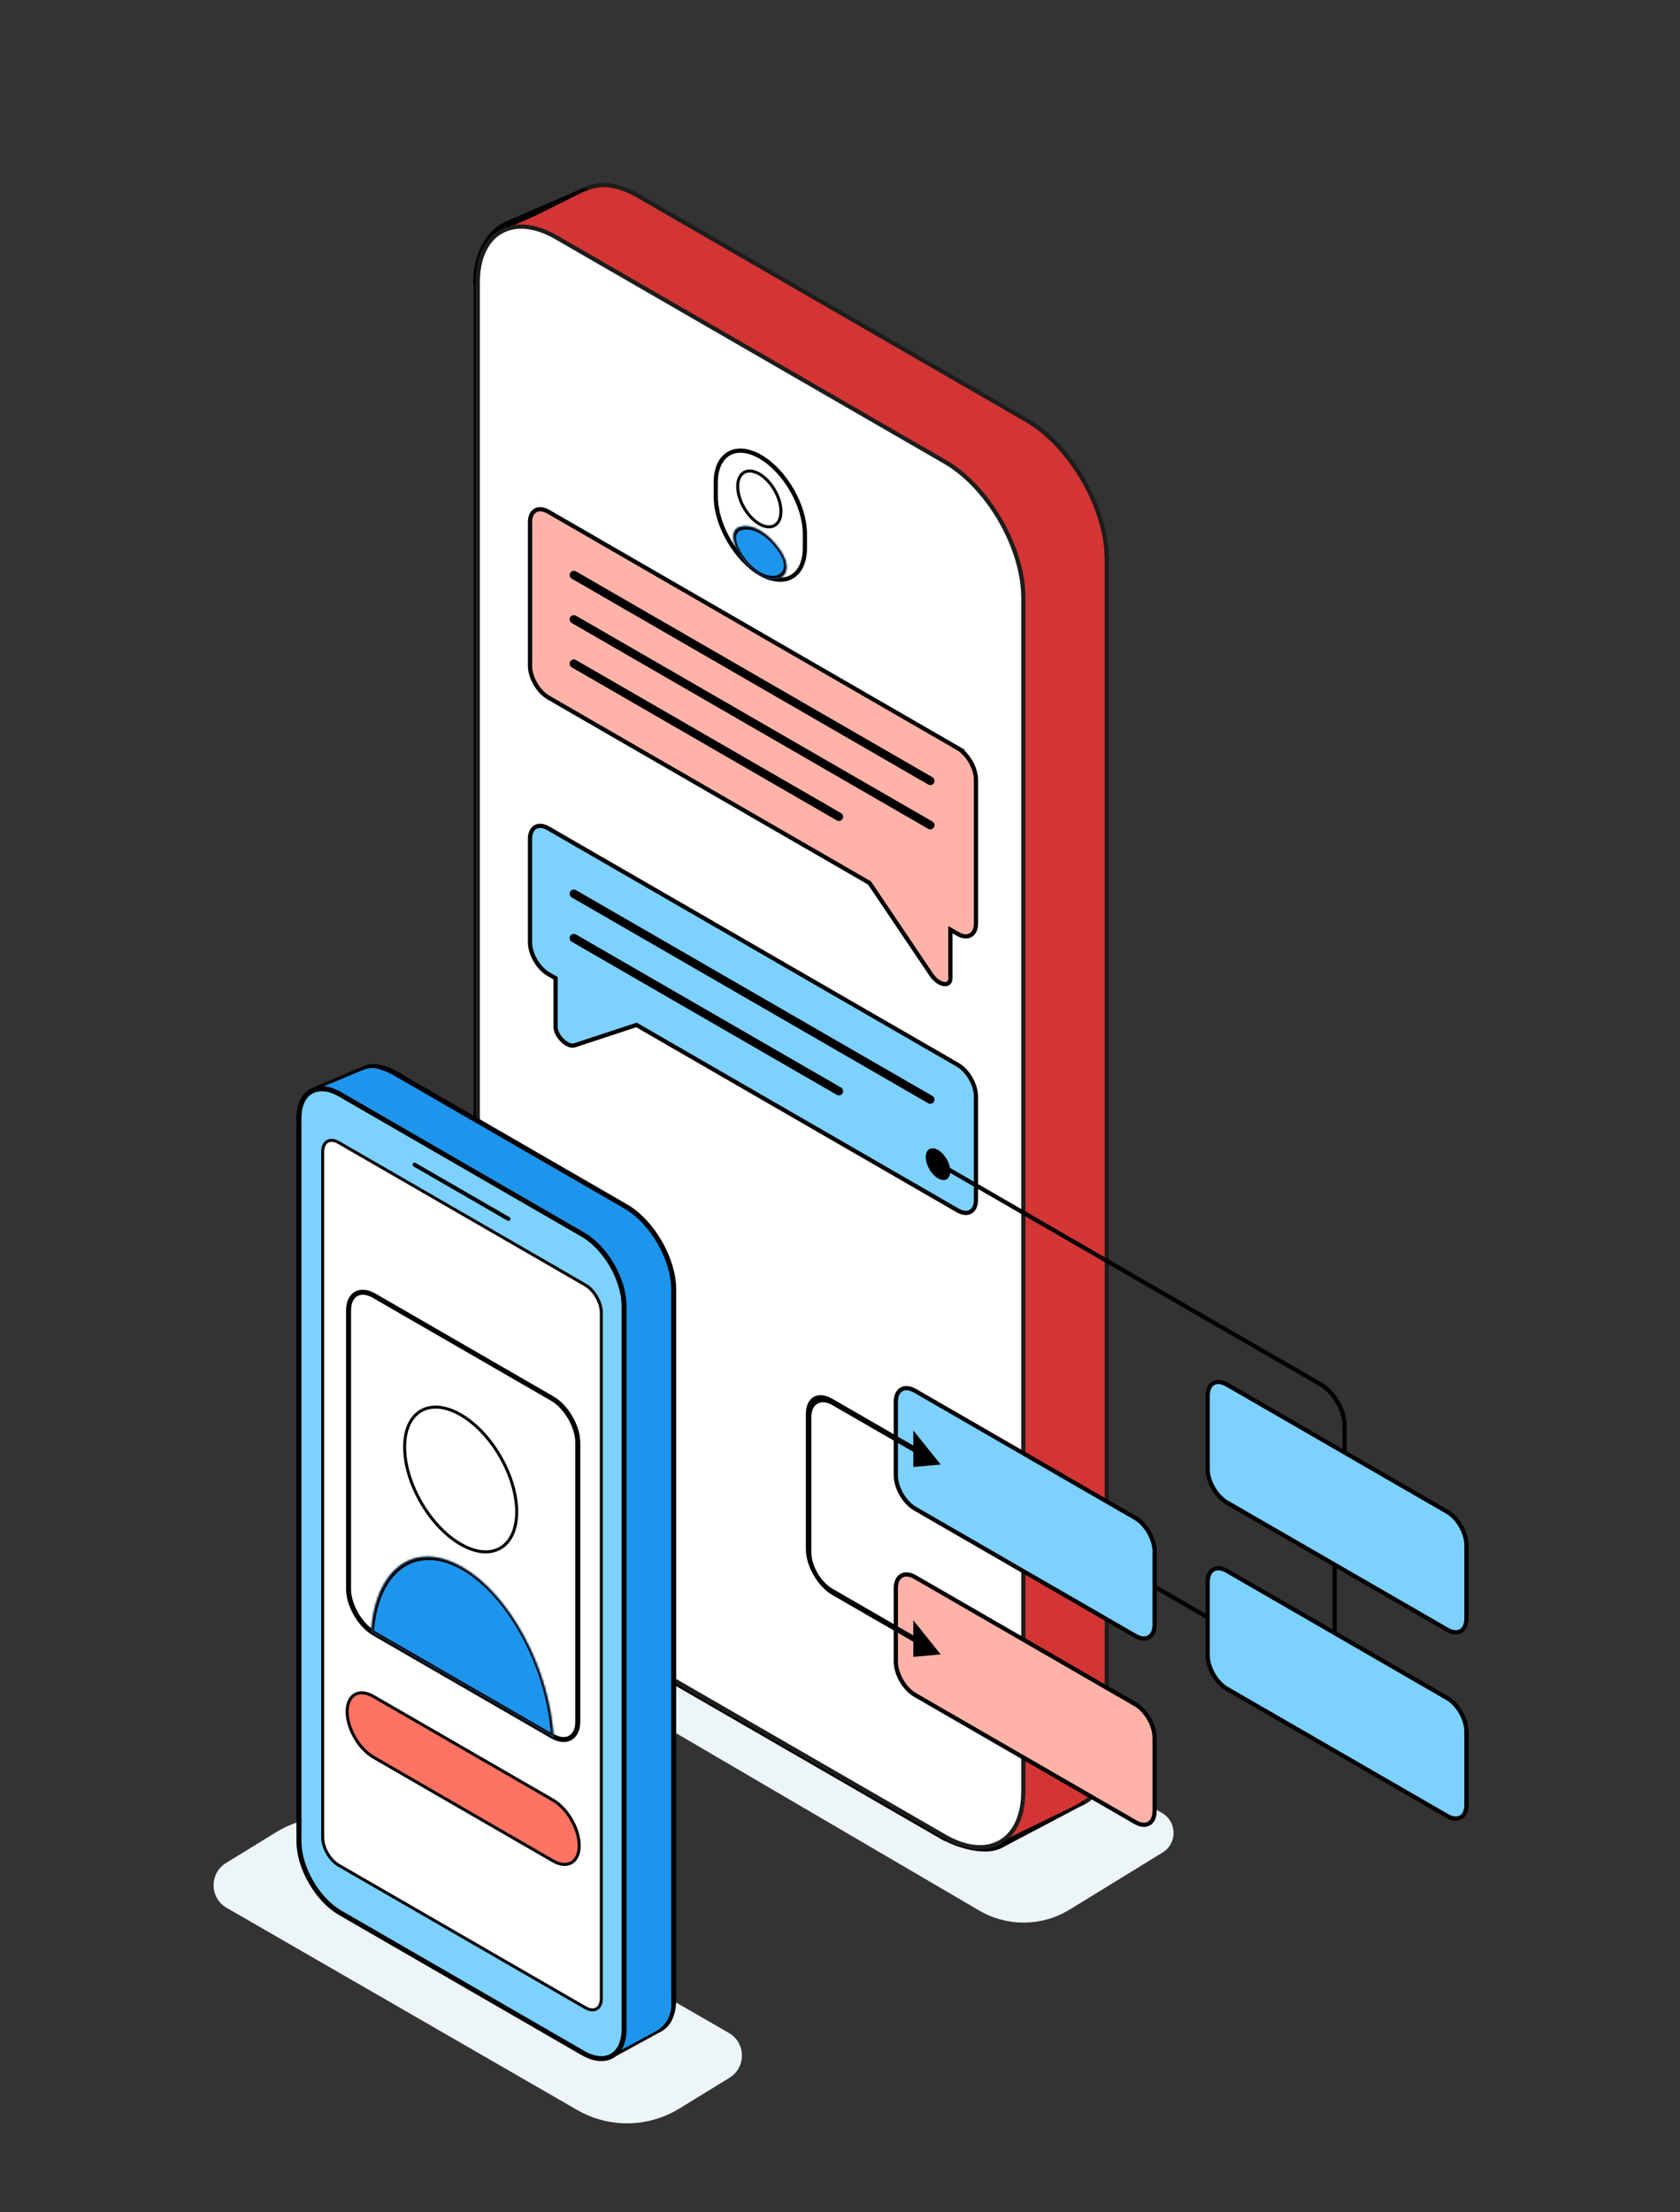
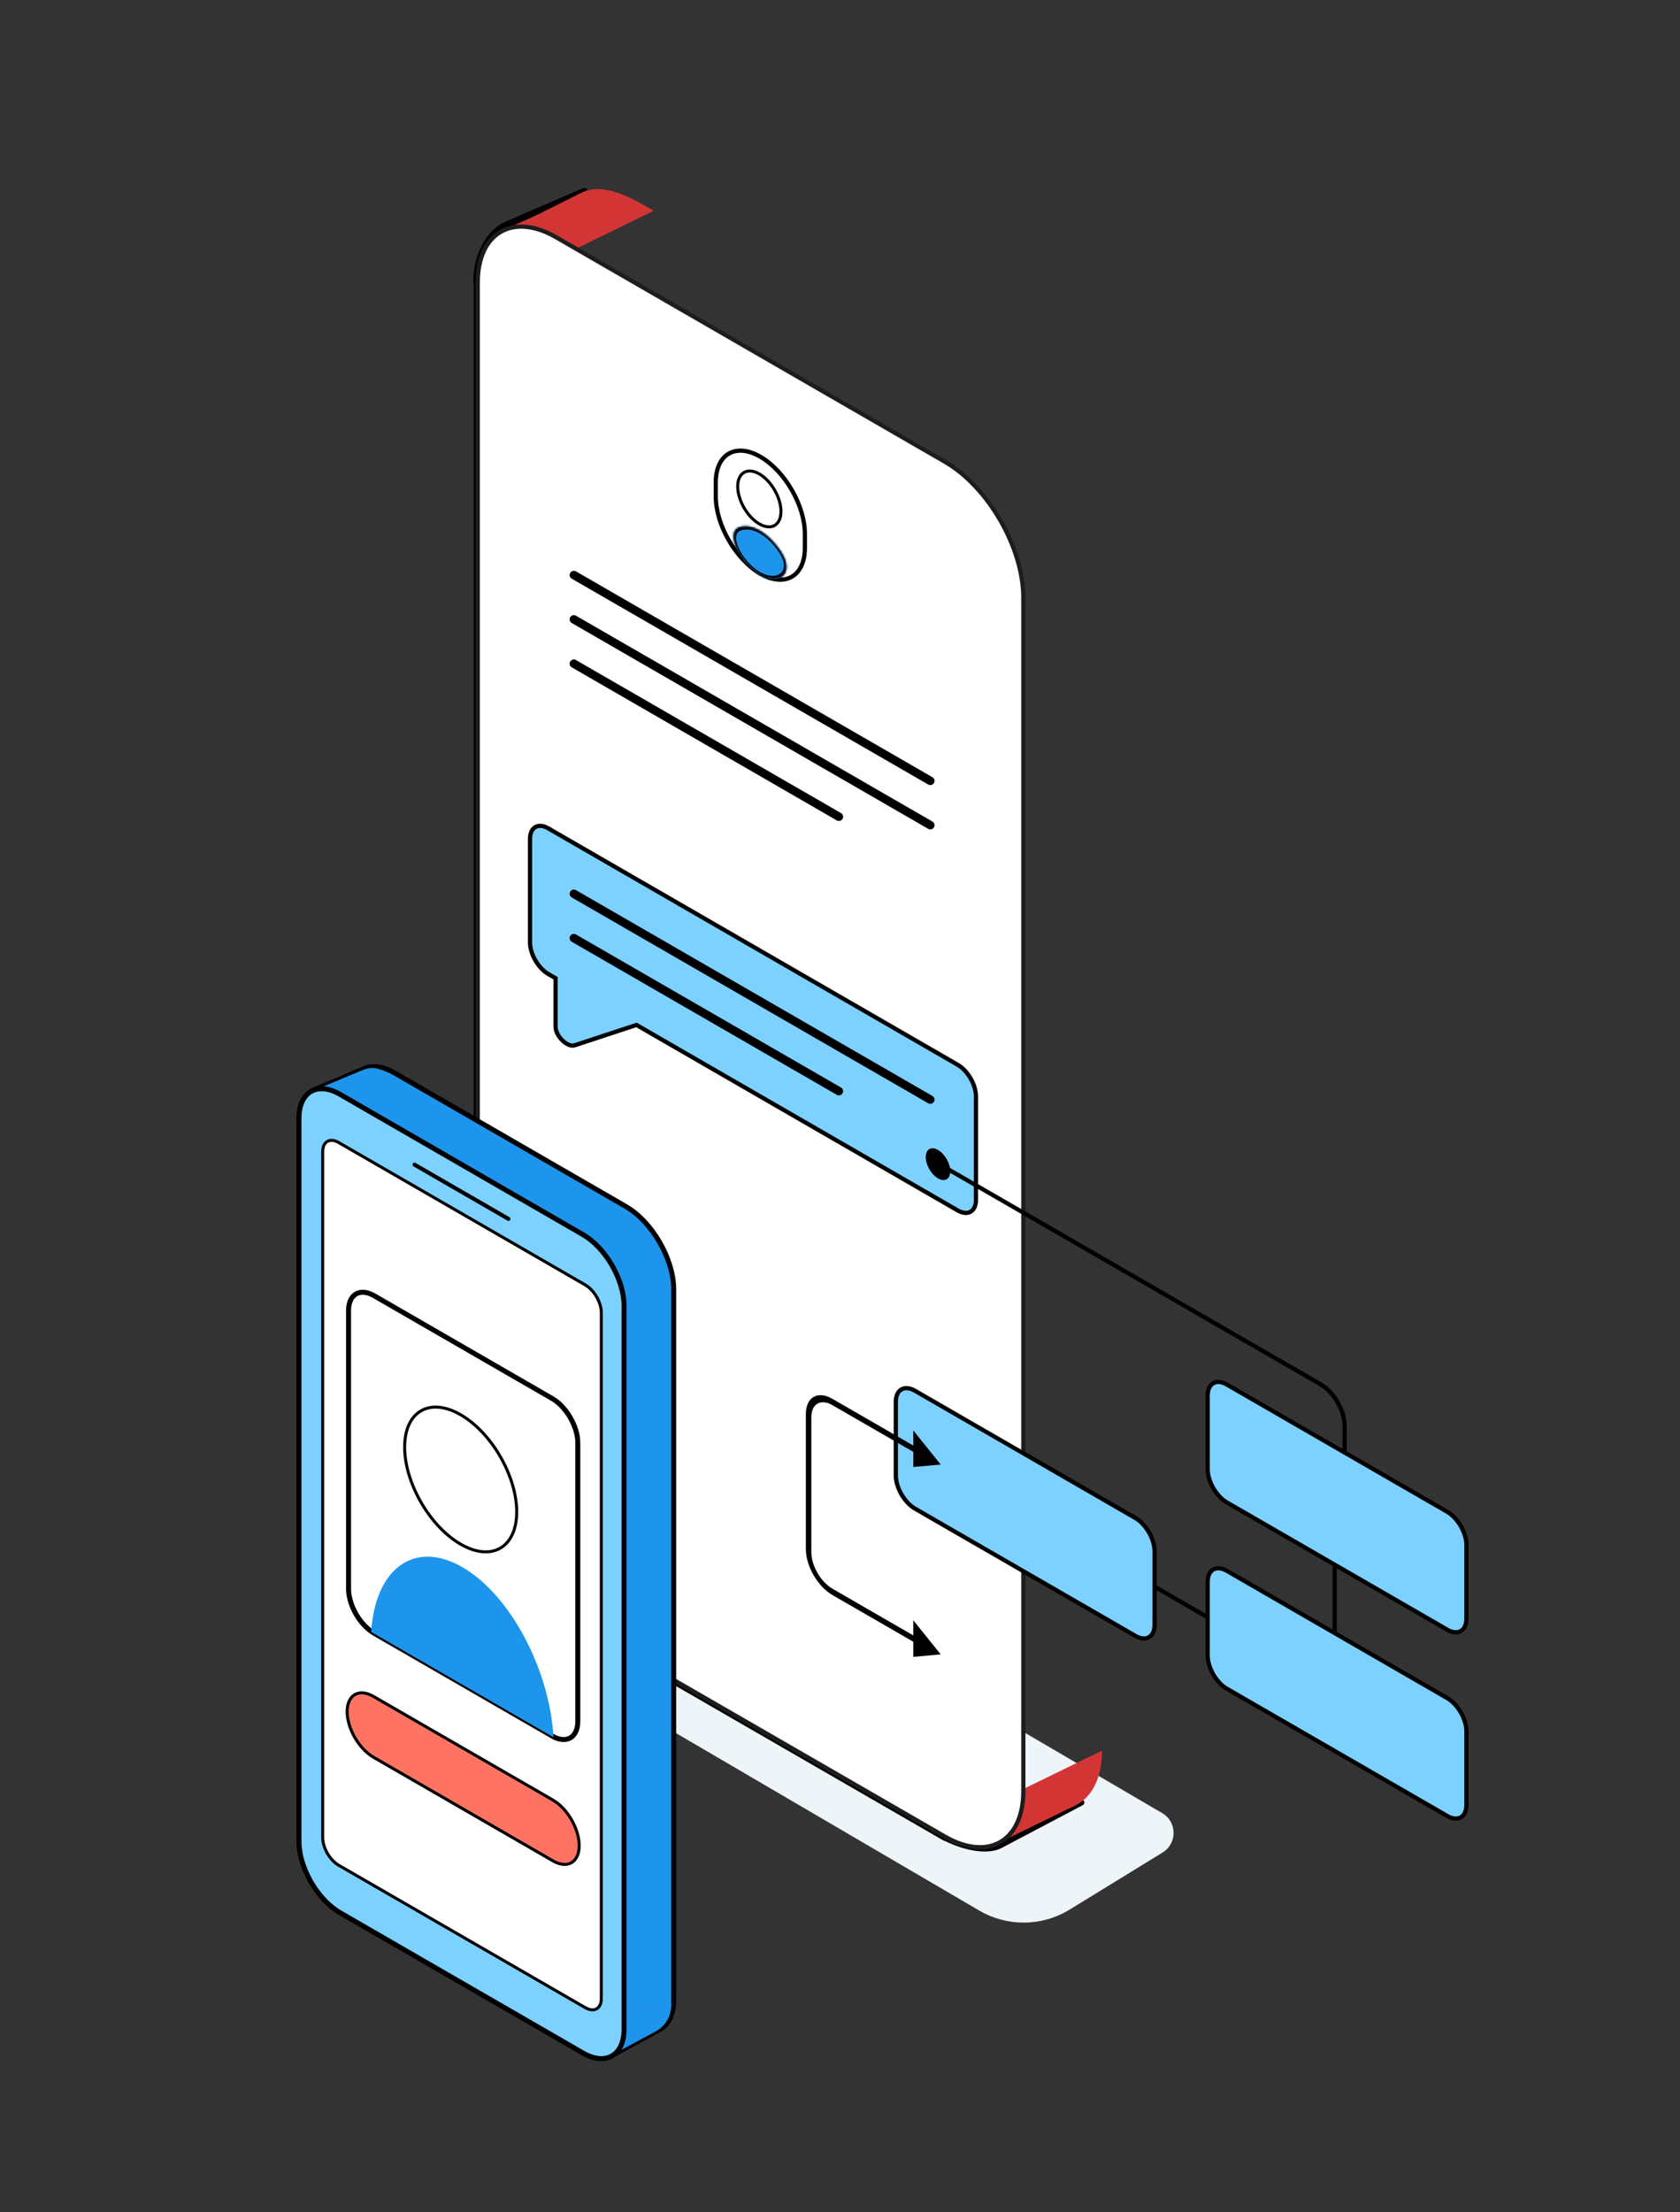
<svg xmlns="http://www.w3.org/2000/svg" id="Warstwa_31" data-name="Warstwa 31" viewBox="0 0 796 1048">
  <rect x="0" y="0" width="796" height="1048" fill="#333333" stroke="none" />
  <defs>
    <style>
      .cls-1 {
        mask: url(#mask);
      }

      .cls-2 {
        fill: #eef5f8;
      }

      .cls-3 {
        fill: #ffb3a8;
      }

      .cls-3, .cls-4, .cls-5, .cls-6, .cls-7, .cls-8, .cls-9, .cls-10, .cls-11, .cls-12, .cls-13, .cls-14, .cls-15, .cls-16, .cls-17, .cls-18 {
        stroke: #000;
      }

      .cls-3, .cls-4, .cls-6, .cls-19, .cls-13, .cls-15, .cls-20 {
        stroke-width: 2px;
      }

      .cls-4, .cls-7, .cls-9, .cls-11, .cls-15 {
        fill: none;
      }

      .cls-5, .cls-6 {
        fill: #7dd1ff;
      }

      .cls-5, .cls-10 {
        stroke-width: 2.37px;
      }

      .cls-7, .cls-8, .cls-12 {
        stroke-width: 1.42px;
      }

      .cls-8, .cls-10, .cls-21 {
        fill: #1e95ec;
      }

      .cls-8, .cls-17, .cls-18 {
        stroke-linejoin: round;
      }

      .cls-22 {
        mask: url(#mask-1);
      }

      .cls-19, .cls-23, .cls-17, .cls-18 {
        fill: #d33535;
      }

      .cls-19, .cls-20 {
        stroke: #1d1d1b;
        stroke-miterlimit: 10;
      }

      .cls-24, .cls-13, .cls-14, .cls-16, .cls-20 {
        fill: #fff;
      }

      .cls-9 {
        stroke-width: 4px;
      }

      .cls-9, .cls-11, .cls-15 {
        stroke-linecap: round;
      }

      .cls-11 {
        stroke-width: 1.9px;
      }

      .cls-12 {
        fill: #ff7363;
      }

      .cls-14 {
        stroke-width: 2.37px;
      }

      .cls-16 {
        stroke-width: 1.42px;
      }

      .cls-17 {
        stroke-width: 3.08px;
      }

      .cls-18 {
        stroke-width: 2.71px;
      }
    </style>
    <mask id="mask" x="346.3" y="247.66" width="27.6" height="28.32" maskUnits="userSpaceOnUse">
      <g id="path-15-inside-1_723_547" data-name="path-15-inside-1 723 547">
        <path class="cls-24" d="M360.09,251.33c3.55,2.05,6.86,5.38,9.61,9.4,7.4,10.83-.28,17.07-9.61,11.69-9.33-5.39-17-20.49-9.6-22.78,2.75-.85,6.05-.37,9.6,1.68Z" />
      </g>
    </mask>
    <mask id="mask-1" x="174.54" y="735.83" width="89.04" height="89.31" maskUnits="userSpaceOnUse">
      <g id="path-46-inside-2_711_7999" data-name="path-46-inside-2 711 7999">
-         <path class="cls-24" d="M219.06,742.39c22.69,13.1,41.31,48.32,43.2,80.57l-86.4-49.88c1.89-30.07,20.51-43.79,43.2-30.69Z" />
-       </g>
+         </g>
    </mask>
  </defs>
  <path class="cls-2" d="M550.88,877.53c6.99-4.29,6.88-14.48-.2-18.62l-281.87-164.89c-13.25-7.75-29.7-7.58-42.78.46l-44.09,27.08c-6.99,4.29-6.88,14.48.2,18.62l281.87,164.89c13.25,7.75,29.7,7.58,42.78-.46l44.09-27.07Z" />
-   <path class="cls-19" d="M277.85,89.43c6.07-2.96,14.57-2.41,24.42,3.28l184.09,106.28c10.39,6,19.93,16.39,26.87,28.41,6.94,12.02,11.17,25.47,11.17,37.47v565.33c0,12.65-4.65,20.66-11.35,23.93-6.07,2.96-14.58,2.41-24.43-3.28l-184.09-106.28c-10.39-6-19.93-16.39-26.87-28.41-6.94-12.02-11.17-25.47-11.17-37.47V113.36c0-12.65,4.65-20.67,11.35-23.93Z" />
-   <path class="cls-18" d="M262.93,680.84c.47,12.2,4.84,25.4,11.61,37.13,6.71,11.62,15.84,21.91,26.04,28.43l-36.95,18.02c-10.32-6.15-19.72-16.49-26.58-28.37-6.84-11.85-11.09-25.11-11.28-37.08l37.16-18.12Z" />
+   <path class="cls-18" d="M262.93,680.84c.47,12.2,4.84,25.4,11.61,37.13,6.71,11.62,15.84,21.91,26.04,28.43l-36.95,18.02c-10.32-6.15-19.72-16.49-26.58-28.37-6.84-11.85-11.09-25.11-11.28-37.08l37.16-18.12" />
  <path class="cls-18" d="M484.61,852.71l-36.89,17.99-181.25-104.64,36.9-17.99,181.25,104.64Z" />
  <path class="cls-18" d="M262.89,677.84l-37.12,18.11V133.64l37.12-18.11v562.31Z" />
  <path class="cls-18" d="M493.15,847.13c5.87,3.28,14.14,6.58,19.29,6.76l-38.82,20.49c-5.94,2.9-16.55.95-25.62-3.67l45.16-23.58Z" />
  <path class="cls-23" d="M522.14,829.29c0,13.15-4.86,22.18-12.62,25.96l-39.84,19.43c7.76-3.78,12.62-12.82,12.62-25.96l39.84-19.43Z" />
  <path class="cls-17" d="M276.92,90.51c-4.06,5.16-6.36,12.22-6.52,20.76l-44.64,22.36c0-12.91,6.18-23.64,14.25-27.13l36.91-15.99Z" />
  <path class="cls-23" d="M244.31,106.87c11.76-1.89,17.87,4.8,29.62,10.47l35.73-17.47c-12.25-7.57-24.65-13.3-34.15-8.58l-31.21,15.58Z" />
  <path class="cls-20" d="M263.57,112.44l184.08,106.28c20.55,11.86,37.21,40.72,37.21,64.45v565.33c0,23.73-16.66,33.35-37.21,21.48l-184.08-106.28c-20.55-11.86-37.21-40.72-37.21-64.45V133.92c0-23.73,16.66-33.35,37.21-21.48Z" />
  <path class="cls-13" d="M360.25,216.36h0c11.66,6.73,21.11,23.1,21.11,36.56v6.62c0,13.46-9.45,18.92-21.11,12.19h0c-11.66-6.73-21.11-23.1-21.11-36.56v-6.62c0-13.46,9.45-18.92,21.11-12.19Z" />
  <path class="cls-16" d="M359.78,224.52c5.66,3.27,10.25,11.22,10.25,17.75s-4.59,9.19-10.25,5.92-10.25-11.22-10.25-17.75,4.59-9.19,10.25-5.92Z" />
  <path class="cls-21" d="M360.09,251.33c3.55,2.05,6.86,5.38,9.61,9.4,7.4,10.83-.28,17.07-9.61,11.69-9.33-5.39-17-20.49-9.6-22.78,2.75-.85,6.05-.37,9.6,1.68Z" />
  <g class="cls-1">
    <path d="M360.09,251.33v-1.42h0v1.42ZM360.09,251.33v1.42c3.26,1.88,6.3,4.94,8.86,8.68l.75-.69.75-.69c-2.95-4.31-6.51-7.91-10.35-10.13v1.42ZM350.49,249.64l.75,1.56c2.55-.79,5.6-.34,8.86,1.55v-2.84c-3.85-2.22-7.41-2.74-10.35-1.82l.75,1.56ZM360.09,272.42v-1.42c-4.29-2.48-8.16-7.18-10.08-11.38-.95-2.08-1.38-3.94-1.24-5.36.13-1.4.83-2.56,2.46-3.06l-.75-1.56-.75-1.56c-2.07.64-3.19,2.22-3.41,4.47-.21,2.22.47,4.91,1.68,7.56,2.4,5.27,7.04,10.81,12.08,13.72v-1.42ZM369.7,260.73l-.75.69c1.63,2.39,2.32,4.35,2.46,5.9.14,1.58-.29,2.94-1.24,3.93-1.92,1.99-5.78,2.22-10.08-.26v2.84c5.04,2.91,9.67,2.72,12.08.22,1.21-1.26,1.9-3.15,1.68-5.62-.22-2.5-1.34-5.37-3.41-8.4l-.75.69Z" />
  </g>
-   <path class="cls-3" d="M453.77,354.4c4.78,2.76,8.66,9.48,8.66,15v68c0,5.52-3.88,7.76-8.66,5l-3.46-2v23.02c0,4.39-5.63,3.38-9-1.62l-29.33-43.53-152.19-87.87c-4.78-2.76-8.66-9.48-8.66-15v-68c0-5.52,3.88-7.76,8.66-5l193.99,112Z" />
  <line class="cls-9" x1="271.9" y1="272.4" x2="440.78" y2="369.9" />
  <line class="cls-9" x1="271.9" y1="293.4" x2="440.78" y2="390.9" />
  <path class="cls-9" d="M271.9,314.4l125.57,72.5" />
  <path class="cls-6" d="M259.78,392.4c-4.78-2.76-8.66-.52-8.66,5v49c0,5.52,3.88,12.24,8.66,15l3.46,2v23.02c0,4.39,5.63,9.88,9,8.77l29.33-9.66,152.19,87.87c4.78,2.76,8.66.52,8.66-5v-49c0-5.52-3.88-12.24-8.66-15l-193.99-112Z" />
  <line class="cls-9" x1="271.9" y1="423.4" x2="440.78" y2="520.9" />
  <path class="cls-9" d="M271.9,444.4l125.57,72.5" />
  <path class="cls-6" d="M433.54,658.83l104.41,60.28c5.02,2.9,9.09,9.95,9.09,15.75v34.83c0,5.8-4.07,8.15-9.09,5.25l-104.41-60.28c-5.02-2.9-9.09-9.95-9.09-15.75v-34.83c0-5.8,4.07-8.15,9.09-5.25Z" />
  <path class="cls-6" d="M581.3,744.14l104.41,60.28c5.02,2.9,9.09,9.95,9.09,15.75v34.83c0,5.8-4.07,8.15-9.09,5.25l-104.41-60.28c-5.02-2.9-9.09-9.95-9.09-15.75v-34.83c0-5.8,4.07-8.15,9.09-5.25Z" />
  <path class="cls-6" d="M581.3,655.89l104.41,60.28c5.02,2.9,9.09,9.95,9.09,15.75v34.83c0,5.8-4.07,8.15-9.09,5.25l-104.41-60.28c-5.02-2.9-9.09-9.95-9.09-15.75v-34.83c0-5.8,4.07-8.15,9.09-5.25Z" />
-   <path class="cls-3" d="M433.54,747.08l104.41,60.28c5.02,2.9,9.09,9.95,9.09,15.75v34.83c0,5.8-4.07,8.15-9.09,5.25l-104.41-60.28c-5.02-2.9-9.09-9.95-9.09-15.75v-34.83c0-5.8,4.07-8.15,9.09-5.25Z" />
  <path d="M445.72,783.71l-12.99-16.16v17.32l12.99-1.16ZM445.72,693.78l-12.99-16.16v17.32l12.99-1.16ZM434.02,776.96v-1.5l-39.65-22.89v3l39.65,22.89v-1.5ZM394.38,664.13v1.5l39.65,22.89v-3l-39.65-22.89v1.5ZM383.12,734.57l1.3.75v-31.97l-1.3-.75-1.3-.75v31.97l1.3.75ZM383.12,702.6l1.3.75v-31.97l-1.3-.75-1.3-.75v31.97l1.3.75ZM394.38,664.13v-1.5c-6.93-4-12.56-.76-12.56,7.25l1.3.75,1.3.75c0-6.35,4.46-8.92,9.96-5.75v-1.5ZM394.38,754.07v-1.5c-5.5-3.18-9.96-10.9-9.96-17.25l-1.3-.75-1.3-.75c0,8.01,5.62,17.75,12.56,21.75v-1.5Z" />
  <line class="cls-4" x1="547.39" y1="751.82" x2="572.17" y2="766.12" />
  <line class="cls-4" x1="632.4" y1="773.7" x2="632.4" y2="741.28" />
  <path d="M444.44,544.76c3.22,1.86,5.82,6.37,5.82,10.09s-2.61,5.22-5.82,3.36-5.82-6.37-5.82-10.09,2.61-5.22,5.82-3.36Z" />
  <g>
-     <path class="cls-2" d="M345.64,984.26c7.98-4.9,7.82-16.55-.29-21.22l-166.09-95.77c-15.04-8.67-33.63-8.42-48.42.67l-23.75,14.59c-7.98,4.9-7.82,16.55.29,21.22l166.09,95.77c15.04,8.67,33.63,8.42,48.42-.67l23.75-14.58Z" />
    <path class="cls-10" d="M172.34,506.35c3.68-1.79,8.79-1.44,14.68,1.96l109.49,63.22c6.21,3.59,11.9,9.79,16.04,16.96,4.14,7.17,6.66,15.2,6.66,22.37v336.26c0,7.56-2.78,12.4-6.84,14.38-3.68,1.79-8.79,1.45-14.68-1.95l-109.49-63.22c-6.21-3.59-11.9-9.79-16.04-16.96-4.14-7.17-6.66-15.2-6.66-22.37l-7.88-338.56c0-7.56,10.66-10.1,14.72-12.08Z" />
    <path class="cls-8" d="M163.63,858.12c.25,7.28,2.85,15.17,6.9,22.19,4.02,6.96,9.49,13.11,15.6,16.97l-22.18,10.82c-6.17-3.66-11.79-9.84-15.89-16.94-4.09-7.08-6.62-15-6.72-22.16l22.29-10.87Z" />
    <path class="cls-8" d="M295.59,960.5l-22.15,10.8-108.01-62.36,22.15-10.81,108.01,62.36Z" />
    <path class="cls-8" d="M163.61,856.55l-22.27,10.86v-334.67l22.27-10.86v334.67Z" />
    <path class="cls-8" d="M297.08,961.36c3.65,2.05,12.01.69,15.17.72l-22.88,12.51c-3.61,1.76-8.93.4-14.41-2.43l22.12-10.79Z" />
    <path class="cls-21" d="M317.71,946.57c1.31,5.94-1.05,12.71-7.49,15.98l-23.7,12.64c4.61-2.25,7.5-9.25,7.5-17.07l23.7-11.56Z" />
    <path class="cls-8" d="M173.89,505.29c-2.14,2.89-10.21,8.48-10.28,13.42l-22.25,10.85c.27-7.02,3.02-11.67,7.08-13.66l25.45-10.62Z" />
    <path class="cls-21" d="M152.46,516.42c7-1.08,7,.81,13.99,4.03l21.25-9.95c-7.29-4.32-10.93-5.93-16.58-3.24l-18.66,9.16Z" />
    <path class="cls-5" d="M161.14,518.42l115.05,66.43c10.76,6.21,19.49,21.33,19.49,33.76v342.67c0,12.43-8.73,17.47-19.49,11.25l-115.05-66.43c-10.76-6.21-19.49-21.33-19.49-33.76v-342.67c0-12.43,8.73-17.47,19.49-11.25Z" />
    <path class="cls-24" d="M160.48,541.24l116.84,67.46c4.19,2.42,7.59,8.31,7.59,13.15v324.83c0,4.84-3.4,6.8-7.59,4.38l-116.84-67.46c-4.19-2.42-7.59-8.31-7.59-13.15v-324.83c0-4.84,3.4-6.8,7.59-4.38Z" />
    <path class="cls-7" d="M160.48,541.24l116.84,67.46c4.19,2.42,7.59,8.31,7.59,13.15v324.83c0,4.84-3.4,6.8-7.59,4.38l-116.84-67.46c-4.19-2.42-7.59-8.31-7.59-13.15v-324.83c0-4.84,3.4-6.8,7.59-4.38Z" />
    <line class="cls-11" x1="196.42" y1="551.72" x2="240.91" y2="577.41" />
    <g>
      <path class="cls-14" d="M177.28,613.81l84.36,48.7c6.7,3.87,12.13,13.27,12.13,21.01v131.87c0,7.74-5.43,10.87-12.13,7l-84.36-48.7c-6.7-3.87-12.13-13.27-12.13-21.01v-131.87c0-7.74,5.43-10.87,12.13-7Z" />
      <path class="cls-16" d="M218.27,670.19c14.66,8.47,26.55,29.05,26.55,45.99s-11.89,23.79-26.55,15.33-26.55-29.05-26.55-45.99,11.89-23.79,26.55-15.33Z" />
      <path class="cls-21" d="M219.06,742.39c22.69,13.1,41.31,48.32,43.2,80.57l-86.4-49.88c1.89-30.07,20.51-43.79,43.2-30.69Z" />
      <g class="cls-22">
        <path d="M219.06,742.39v-1.42h0v1.42ZM262.26,822.96v1.42l1.32.76-.09-1.57-1.23-.61ZM175.86,773.07l-1.23-.81-.09,1.47,1.32.76v-1.42ZM219.06,742.39v1.42c21.85,12.61,40.11,46.8,41.97,78.54l1.23.61,1.23.61c-1.92-32.76-20.89-69.01-44.43-82.6v1.42ZM262.26,822.96v-1.42l-86.4-49.88v2.84l86.4,49.88v-1.42ZM175.86,773.07l1.23.81c1.86-29.6,20.12-42.69,41.97-30.08v-2.84c-23.53-13.59-42.51.75-44.43,31.3l1.23.81Z" />
      </g>
      <path class="cls-12" d="M176.95,803.62l85.01,49.08c6.89,3.98,12.47,13.65,12.47,21.6h0c0,7.95-5.58,11.18-12.47,7.2l-85.01-49.08c-6.89-3.98-12.47-13.65-12.47-21.6h0c0-7.95,5.58-11.18,12.47-7.2Z" />
    </g>
  </g>
  <path class="cls-15" d="M625.83,655.85l-180.31-104.1" />
  <path class="cls-15" d="M637.08,687.91v-12.55c0-7.18-5.04-15.91-11.26-19.5" />
</svg>